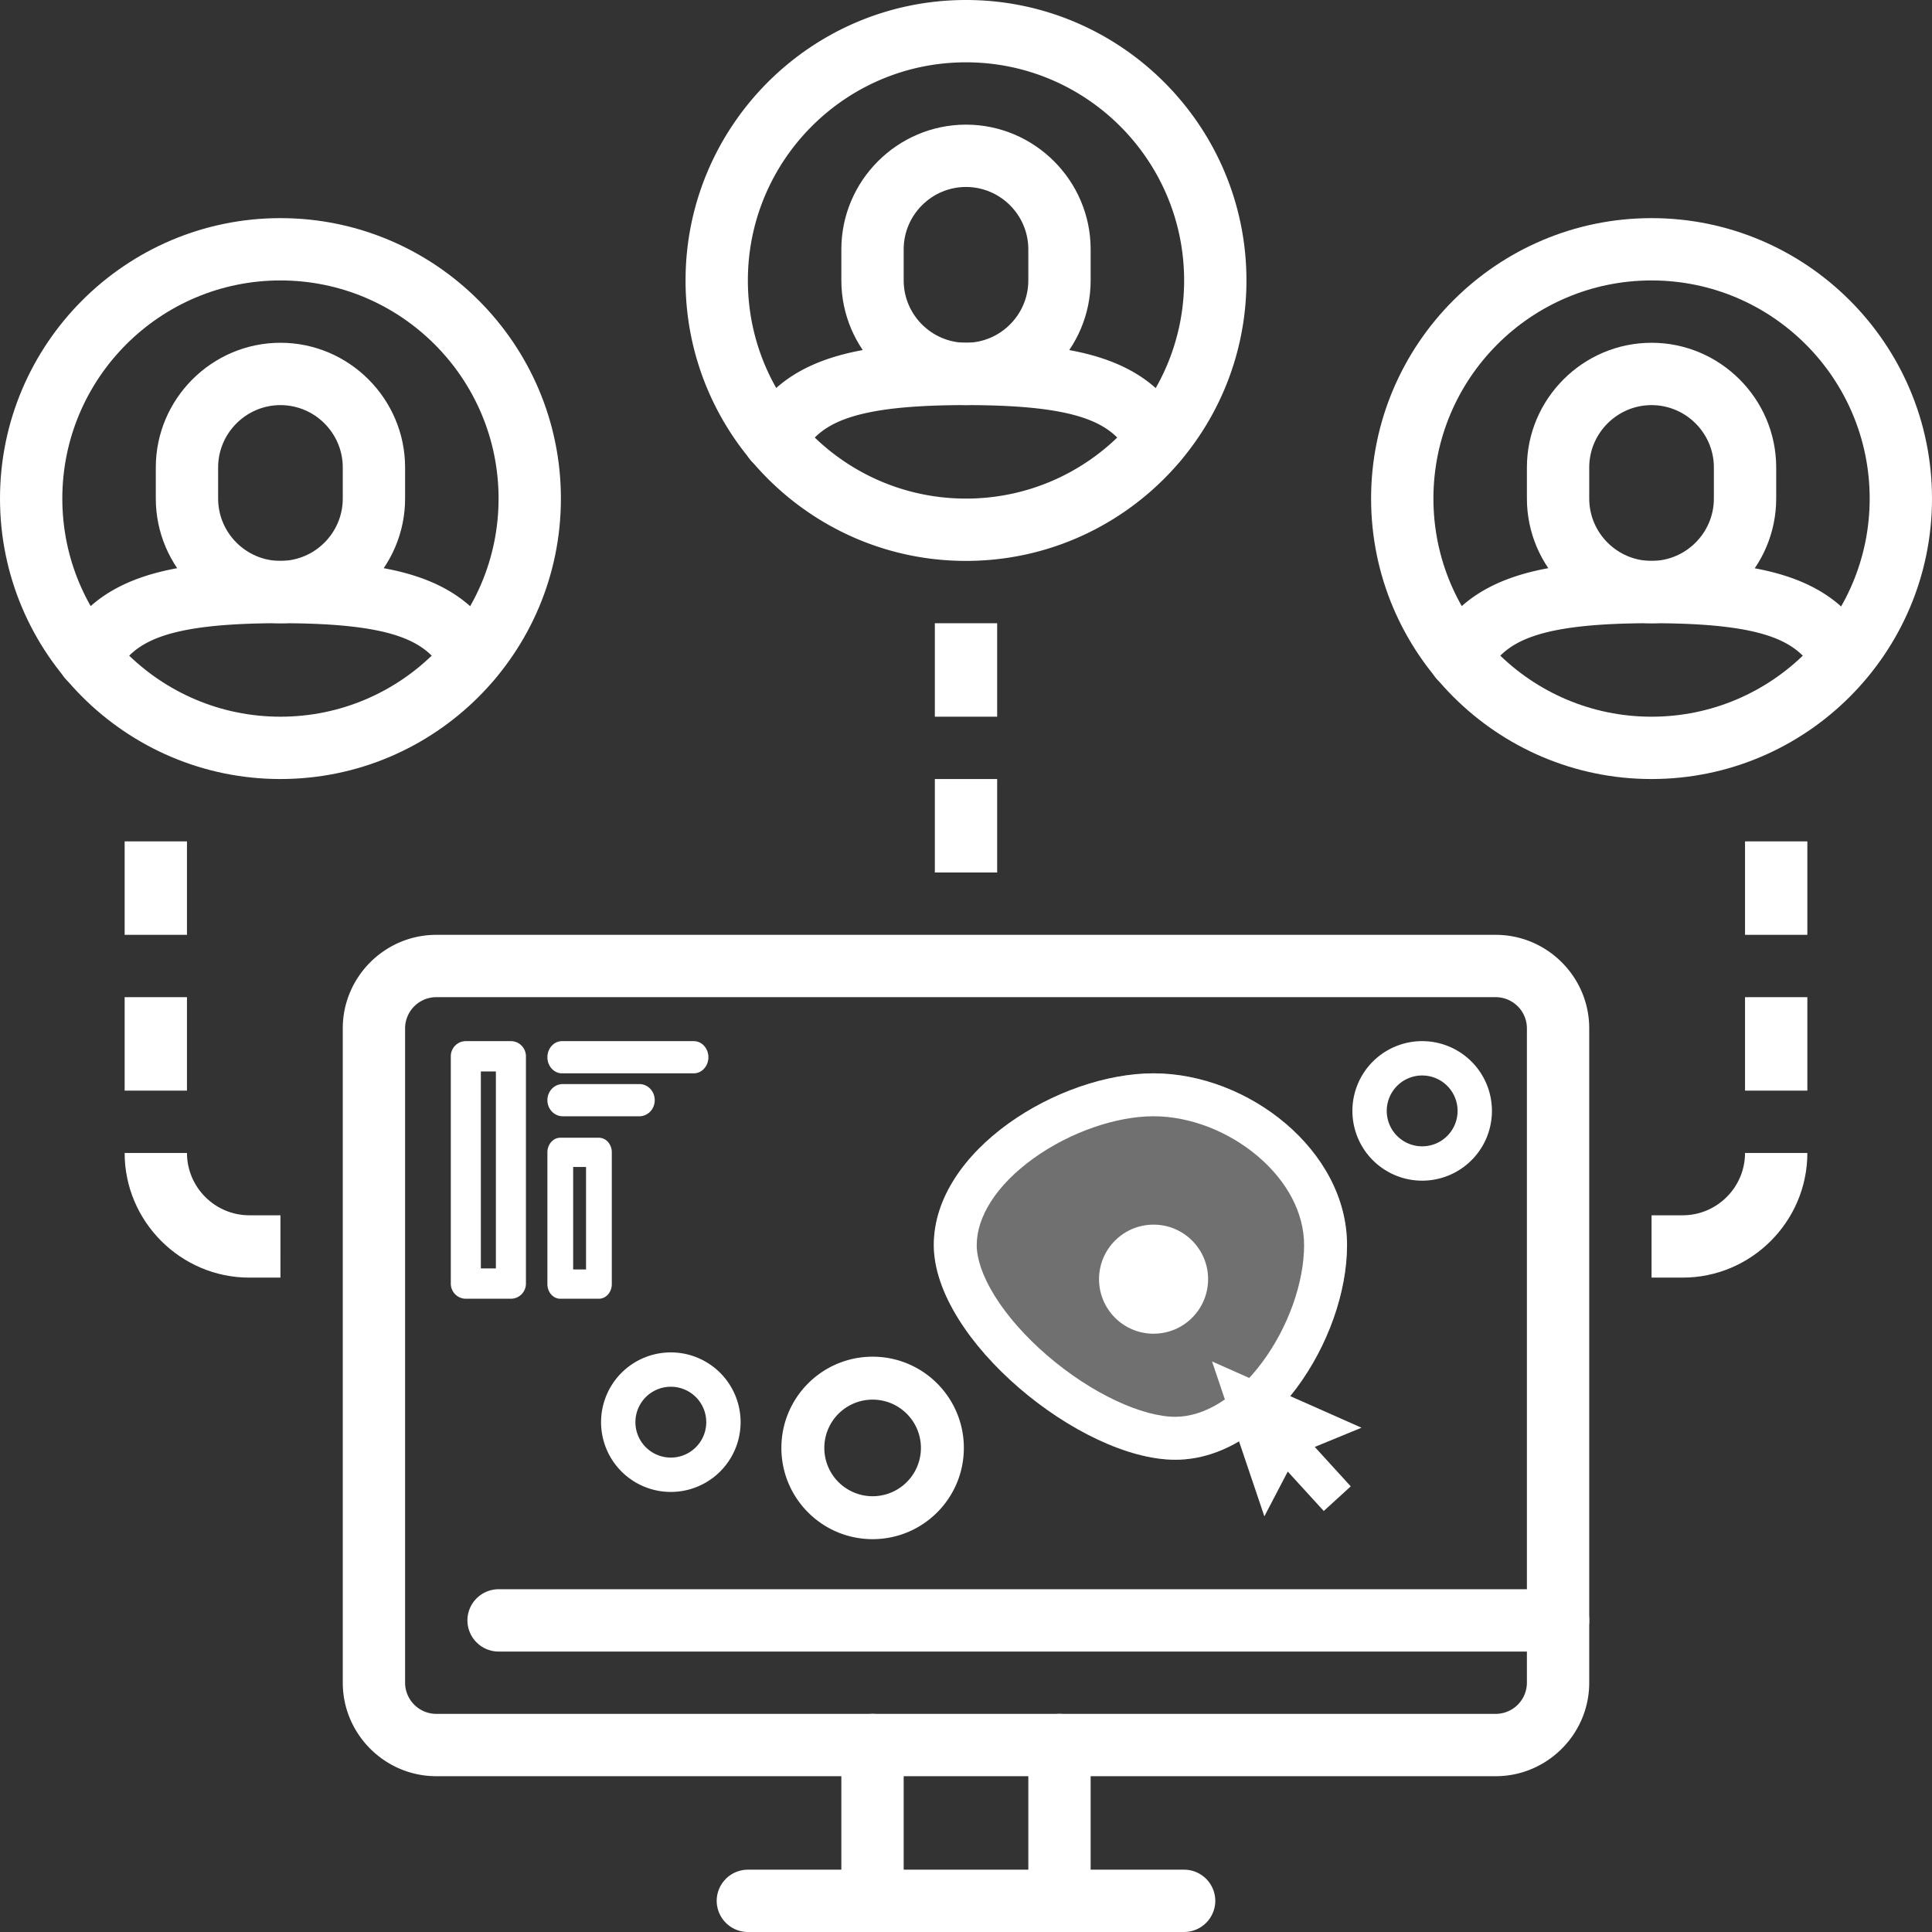
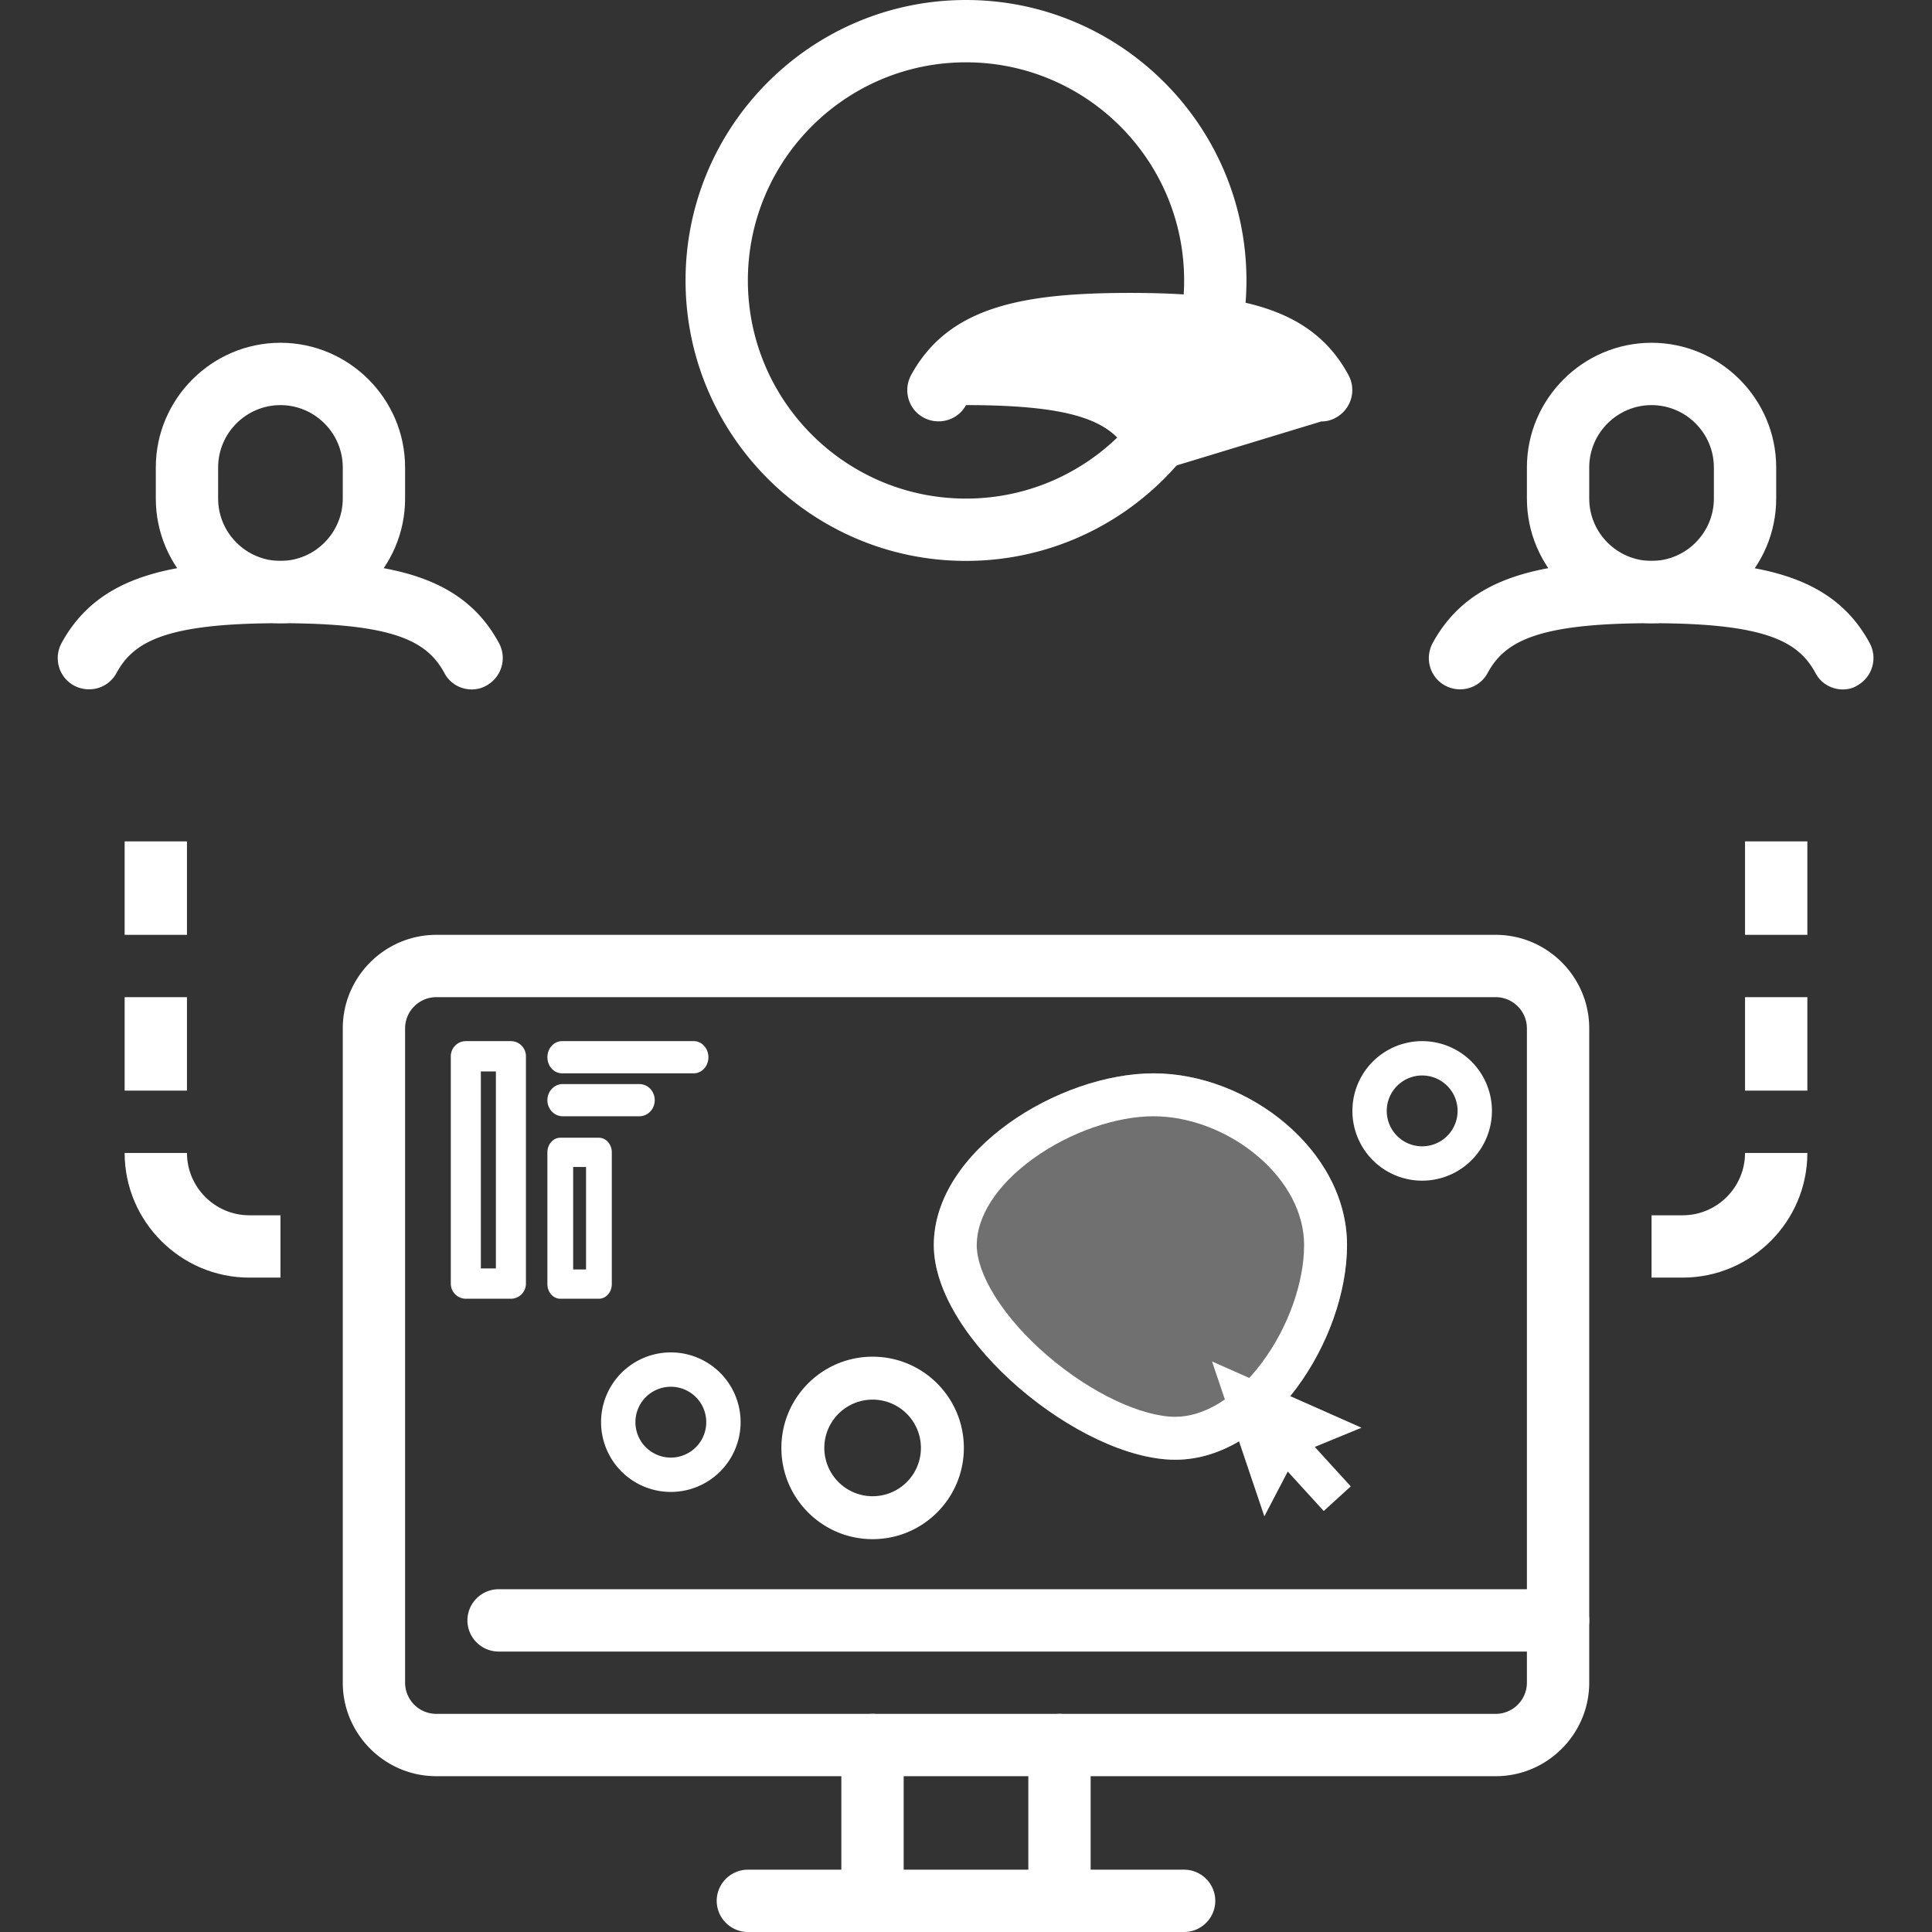
<svg xmlns="http://www.w3.org/2000/svg" width="225" height="225" fill="none">
  <rect width="100%" height="100%" fill="#333333" stroke="none" />
  <path fill="#fff" d="M174.194 206.855H50.807c-5.988 0-10.888-4.899-10.888-10.887v-76.21c0-5.988 4.9-10.887 10.888-10.887h123.387c5.988 0 10.887 4.899 10.887 10.887v76.21c0 5.988-4.899 10.887-10.887 10.887M50.807 116.129a3.64 3.64 0 0 0-3.63 3.629v76.21a3.64 3.64 0 0 0 3.63 3.629h123.387a3.64 3.64 0 0 0 3.629-3.629v-76.21a3.64 3.64 0 0 0-3.629-3.629z" />
  <path fill="#fff" d="M54.25 151.25h5.25c.464 0 .91-.186 1.237-.517a1.77 1.77 0 0 0 .513-1.248v-26.47a1.77 1.77 0 0 0-.513-1.248 1.74 1.74 0 0 0-1.237-.517h-5.25c-.464 0-.91.186-1.237.517a1.77 1.77 0 0 0-.513 1.248v26.47c0 .468.184.917.513 1.248.328.331.773.517 1.237.517M56 124.779h1.75v22.942H56zm9.25 26.471h4.5c.398 0 .78-.18 1.06-.499.282-.32.44-.753.44-1.206v-15.34a1.83 1.83 0 0 0-.44-1.206 1.42 1.42 0 0 0-1.06-.499h-4.5c-.398 0-.78.18-1.06.499a1.83 1.83 0 0 0-.44 1.206v15.34c0 .453.158.886.44 1.206.28.319.662.499 1.06.499m1.5-15.341h1.5v11.932h-1.5zM65.454 125h15.342c.451 0 .885-.198 1.205-.549s.499-.829.499-1.326-.18-.974-.5-1.326a1.63 1.63 0 0 0-1.204-.549H65.454c-.451 0-.885.198-1.205.549s-.499.829-.499 1.326.18.974.5 1.326c.319.351.752.549 1.204.549m.082 5h8.928c.474 0 .928-.198 1.263-.549s.523-.829.523-1.326-.188-.974-.523-1.326a1.75 1.75 0 0 0-1.263-.549h-8.928c-.474 0-.928.198-1.263.549a1.93 1.93 0 0 0-.523 1.326c0 .497.188.974.523 1.326.335.351.79.549 1.263.549m72.367 95H87.097a3.64 3.64 0 0 1-3.63-3.629 3.64 3.64 0 0 1 3.63-3.629h50.806a3.64 3.64 0 0 1 3.629 3.629 3.64 3.64 0 0 1-3.629 3.629m43.549-32.661H58.065a3.64 3.64 0 0 1-3.63-3.629 3.64 3.64 0 0 1 3.63-3.629h123.387a3.64 3.64 0 0 1 3.629 3.629 3.64 3.64 0 0 1-3.629 3.629" />
  <path fill="#fff" d="M123.387 225a3.64 3.64 0 0 1-3.629-3.629v-18.145a3.64 3.64 0 0 1 3.629-3.629 3.64 3.64 0 0 1 3.629 3.629v18.145a3.64 3.64 0 0 1-3.629 3.629m-21.774 0a3.64 3.64 0 0 1-3.63-3.629v-18.145a3.64 3.64 0 0 1 3.63-3.629 3.64 3.64 0 0 1 3.629 3.629v18.145a3.64 3.64 0 0 1-3.629 3.629M112.5 65.323c-18.009 0-32.661-14.653-32.661-32.662S94.49 0 112.5 0s32.661 14.652 32.661 32.661c0 18.01-14.652 32.662-32.661 32.662m0-58.065c-14.017 0-25.403 11.386-25.403 25.403S98.483 58.065 112.5 58.065s25.403-11.387 25.403-25.404S126.517 7.258 112.5 7.258" />
-   <path fill="#fff" d="M134.773 54.89c-1.27 0-2.54-.681-3.175-1.906-1.996-3.674-5.761-5.806-19.098-5.806s-17.102 2.132-19.098 5.806c-.952 1.77-3.175 2.404-4.944 1.452-1.77-.953-2.404-3.176-1.452-4.945 4.355-7.984 12.974-9.572 25.494-9.572s21.139 1.588 25.449 9.572c.952 1.77.317 3.947-1.452 4.945a3.4 3.4 0 0 1-1.724.453" />
-   <path fill="#fff" d="M112.5 47.177c-7.984 0-14.516-6.532-14.516-14.516v-3.629c0-7.984 6.532-14.516 14.516-14.516s14.516 6.532 14.516 14.516v3.63c0 7.983-6.532 14.515-14.516 14.515m0-25.403c-3.992 0-7.258 3.266-7.258 7.258v3.63c0 3.991 3.266 7.257 7.258 7.257s7.258-3.266 7.258-7.258v-3.629c0-3.992-3.266-7.258-7.258-7.258m3.629 50.806h-7.258v10.888h7.258zm0 18.146h-7.258v10.887h7.258zm76.21 0c-18.01 0-32.662-14.652-32.662-32.661 0-18.01 14.652-32.662 32.662-32.662S225 40.056 225 58.065s-14.652 32.66-32.661 32.66m0-58.065c-14.018 0-25.404 11.386-25.404 25.404 0 14.017 11.386 25.403 25.404 25.403 14.017 0 25.403-11.386 25.403-25.403S206.356 32.66 192.339 32.66M32.661 90.726C14.652 90.726 0 76.074 0 58.065c0-18.01 14.652-32.662 32.661-32.662 18.01 0 32.662 14.653 32.662 32.662S50.67 90.725 32.66 90.725m0-58.065c-14.017 0-25.403 11.386-25.403 25.404 0 14.017 11.386 25.403 25.403 25.403s25.404-11.386 25.404-25.403S46.678 32.66 32.66 32.66" />
+   <path fill="#fff" d="M134.773 54.89c-1.27 0-2.54-.681-3.175-1.906-1.996-3.674-5.761-5.806-19.098-5.806c-.952 1.77-3.175 2.404-4.944 1.452-1.77-.953-2.404-3.176-1.452-4.945 4.355-7.984 12.974-9.572 25.494-9.572s21.139 1.588 25.449 9.572c.952 1.77.317 3.947-1.452 4.945a3.4 3.4 0 0 1-1.724.453" />
  <path fill="#fff" d="M214.612 80.292c-1.27 0-2.541-.68-3.176-1.905-1.996-3.675-5.761-5.807-19.097-5.807s-17.102 2.132-19.098 5.807c-.953 1.769-3.176 2.404-4.945 1.451s-2.404-3.175-1.451-4.944c4.354-7.984 12.973-9.572 25.448-9.572s21.139 1.588 25.449 9.572c.952 1.769.317 3.946-1.452 4.944-.499.318-1.089.454-1.678.454m-159.677 0c-1.27 0-2.54-.68-3.176-1.905-1.996-3.675-5.761-5.807-19.098-5.807s-17.101 2.132-19.098 5.807c-.952 1.769-3.175 2.404-4.944 1.451s-2.404-3.175-1.452-4.944c4.355-7.984 12.974-9.572 25.494-9.572s21.14 1.588 25.449 9.572c.953 1.769.318 3.946-1.452 4.944a3.4 3.4 0 0 1-1.724.454" />
  <path fill="#fff" d="M192.339 72.58c-7.984 0-14.516-6.531-14.516-14.515v-3.63c0-7.983 6.532-14.516 14.516-14.516s14.516 6.533 14.516 14.517v3.629c0 7.984-6.532 14.516-14.516 14.516m0-25.402c-3.992 0-7.258 3.266-7.258 7.258v3.629c0 3.992 3.266 7.258 7.258 7.258s7.258-3.266 7.258-7.258v-3.63c0-3.991-3.266-7.257-7.258-7.257M32.661 72.58c-7.984 0-14.516-6.531-14.516-14.515v-3.63c0-7.983 6.532-14.516 14.516-14.516s14.516 6.533 14.516 14.517v3.629c0 7.984-6.532 14.516-14.516 14.516m0-25.402c-3.992 0-7.258 3.266-7.258 7.258v3.629c0 3.992 3.266 7.258 7.258 7.258s7.258-3.266 7.258-7.258v-3.63c0-3.991-3.266-7.257-7.258-7.257m177.823 50.805h-7.258v10.887h7.258zm-188.71 0h-7.258v10.887h7.258zm188.71 18.145h-7.258v10.887h7.258zm-188.71 0h-7.258v10.887h7.258zm174.194 32.662h-3.629v-7.259h3.629c3.992 0 7.258-3.266 7.258-7.258h7.258c0 7.984-6.532 14.517-14.516 14.517m-163.307 0h-3.629c-7.984 0-14.516-6.533-14.516-14.517h7.258c0 3.992 3.266 7.258 7.258 7.258h3.63z" />
  <path fill="#fff" fill-opacity=".3" d="M156.875 145c0 11.023-8.977 25-20 25s-28.125-13.977-28.125-25 14.572-20 25.595-20 22.53 8.977 22.53 20" />
  <path fill="#fff" fill-rule="evenodd" d="M146.996 158.651c3.072-4.132 4.879-9.356 4.879-13.651 0-3.705-1.944-7.408-5.372-10.327-3.436-2.924-7.941-4.673-12.158-4.673-4.312 0-9.707 1.82-14.006 4.921-4.374 3.156-6.589 6.84-6.589 10.079 0 1.506.608 3.529 2.093 5.92 1.457 2.348 3.579 4.753 6.1 6.926 5.247 4.523 11.147 7.154 14.932 7.154 3.325 0 7.011-2.166 10.121-6.349M136.875 170c11.023 0 20-13.977 20-25s-11.507-20-22.53-20-25.595 8.977-25.595 20 17.102 25 28.125 25" clip-rule="evenodd" />
  <g clip-path="url(#a)">
    <path fill="#fff" stroke="#fff" d="m147.346 175.325-5.354-15.851 15.295 6.78-4.362 1.792-.661.271.482.528 3.854 4.224-2.405 2.194-3.854-4.223-.482-.528-.331.633z" />
  </g>
-   <circle cx="134.344" cy="148.972" r="6.351" fill="#fff" />
  <path fill="#fff" fill-rule="evenodd" d="M101.625 174.25a5.624 5.624 0 1 0 0-11.25 5.625 5.625 0 1 0 0 11.25m0 5c5.868 0 10.625-4.757 10.625-10.625S107.493 158 101.625 158 91 162.757 91 168.625s4.757 10.625 10.625 10.625m-23.5-9.5a4.125 4.125 0 1 0 0-8.25 4.125 4.125 0 0 0 0 8.25m0 4a8.125 8.125 0 1 0 0-16.25 8.125 8.125 0 0 0 0 16.25m87.5-40.25a4.125 4.125 0 1 0 0-8.25 4.125 4.125 0 0 0 0 8.25m0 4a8.125 8.125 0 1 0 0-16.25 8.125 8.125 0 0 0 0 16.25" clip-rule="evenodd" />
  <defs>
    <clipPath id="a">
      <path fill="#fff" d="M138 159.623 157.575 153l6.623 19.575-19.575 6.623z" />
    </clipPath>
  </defs>
</svg>